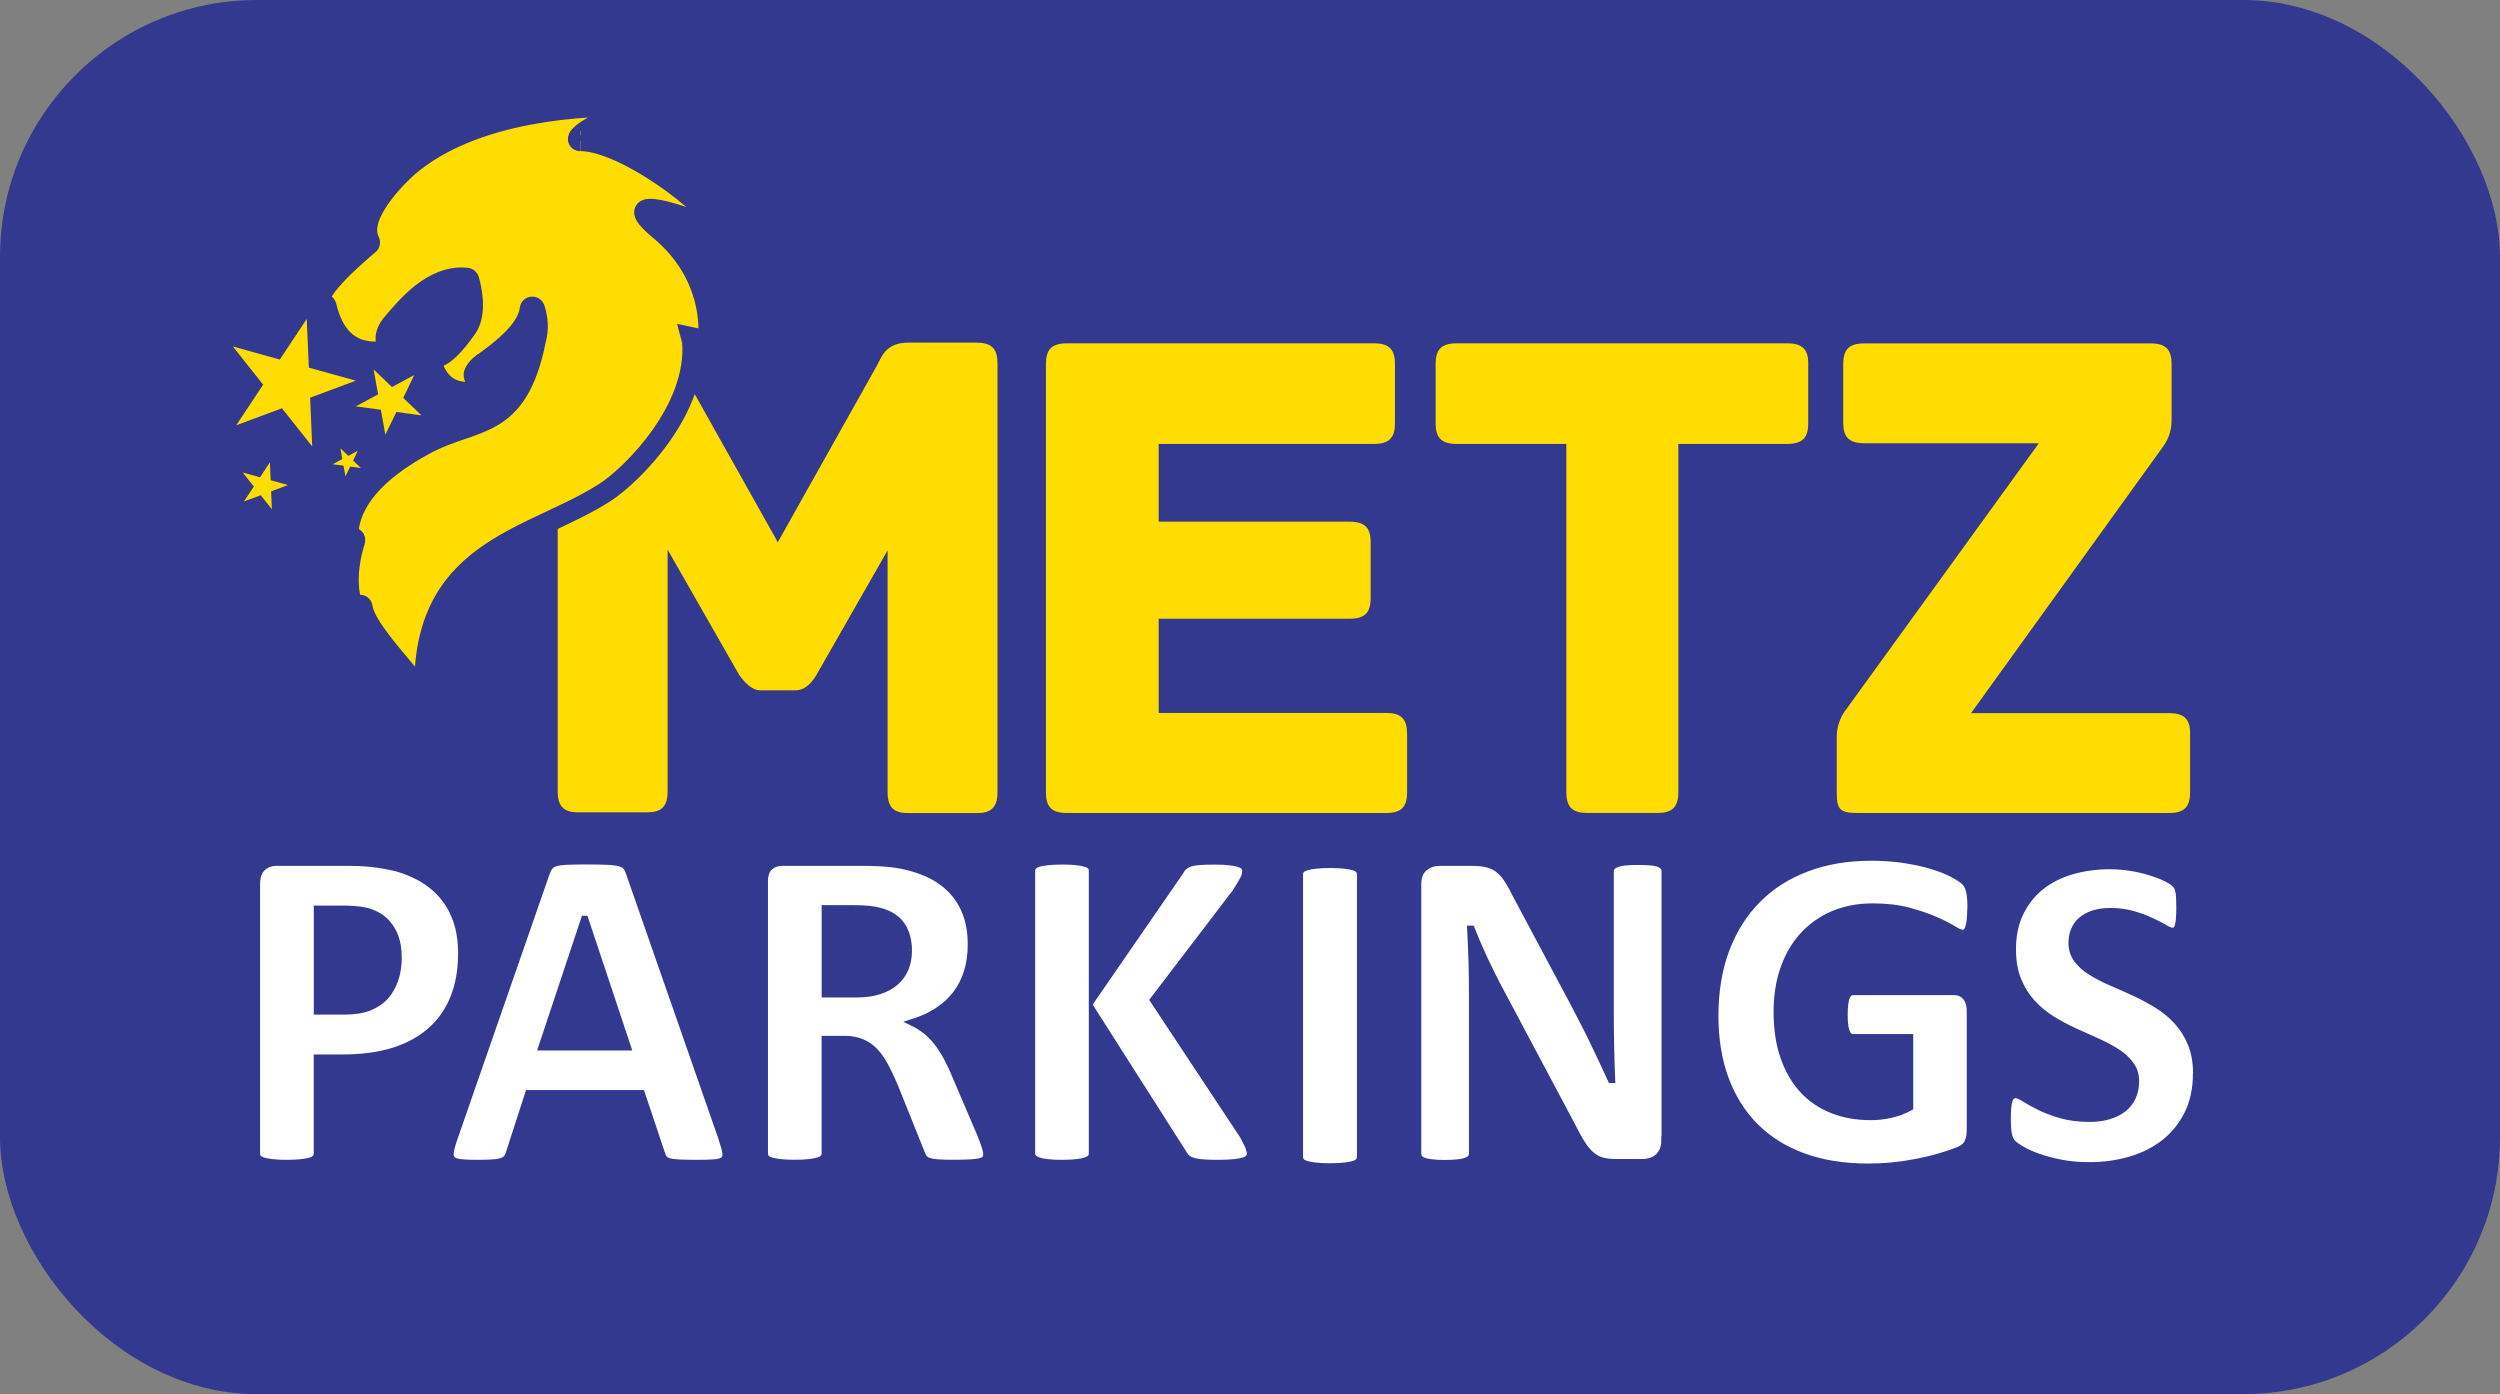
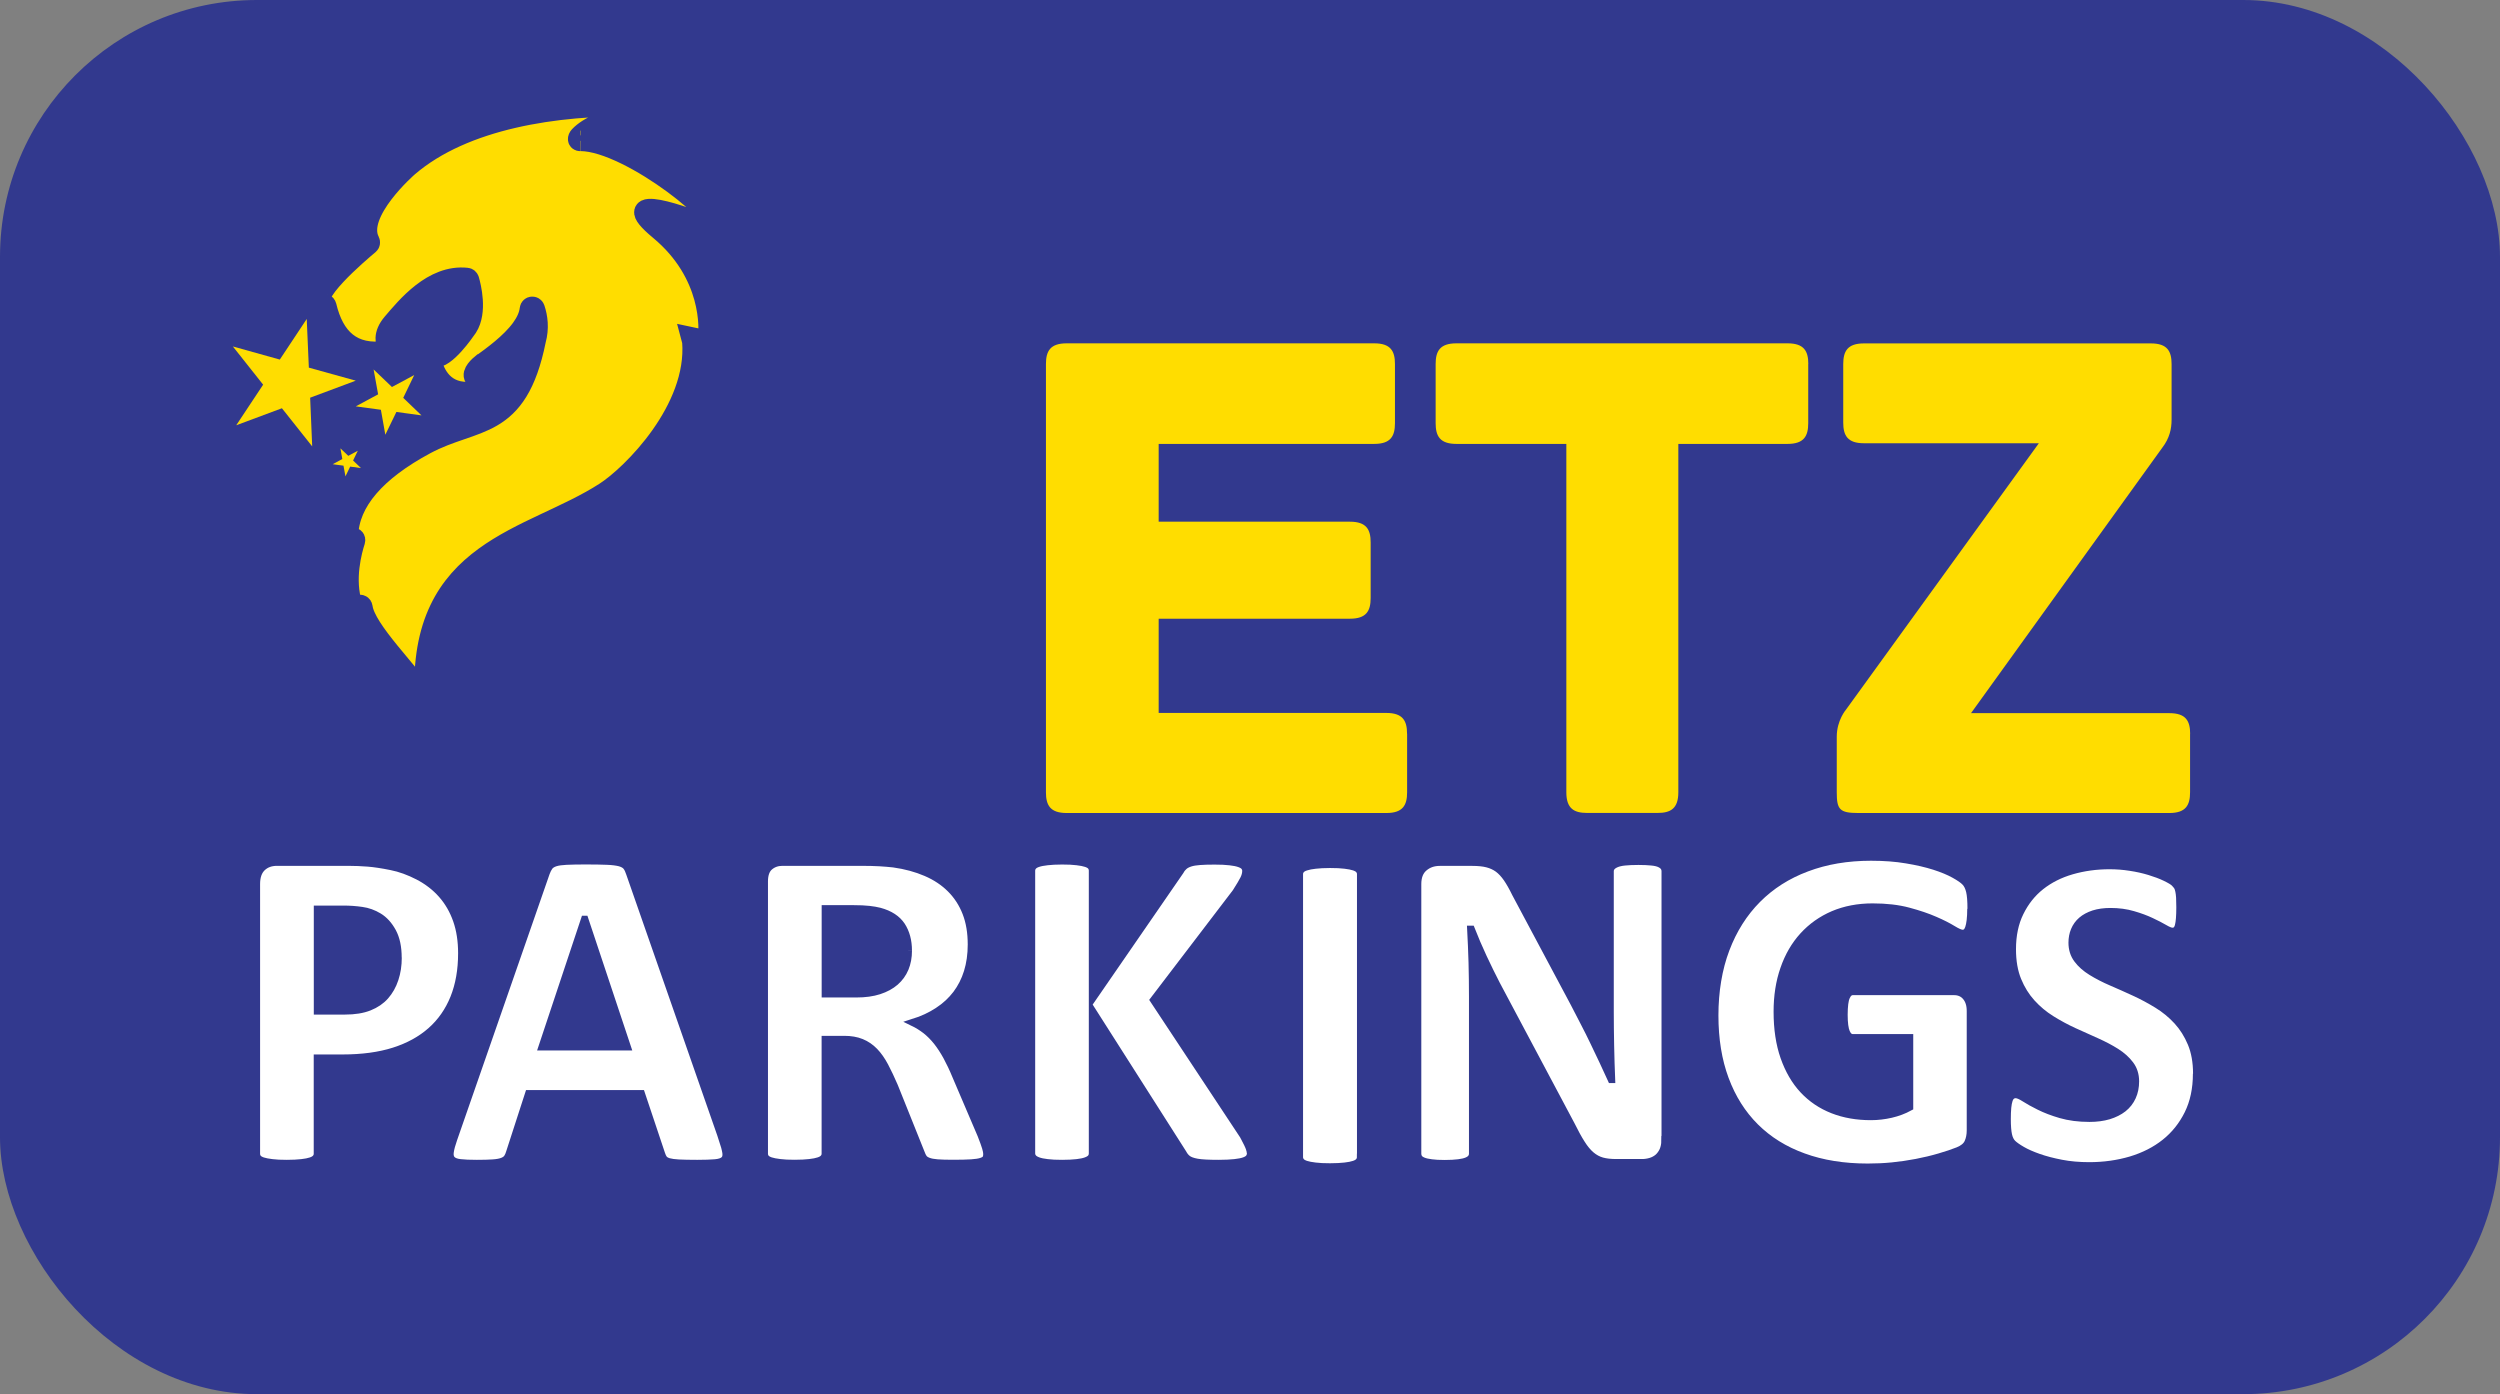
<svg xmlns="http://www.w3.org/2000/svg" id="uuid-52a1ff46-ec2a-4d32-8ccd-944fb912f9dc" viewBox="0 0 343.54 191.58">
  <rect x="0" y="0" width="343.54" height="191.58" fill="#808080" stroke="none" />
  <defs>
    <style>.uuid-1e8fe9ce-e155-4edd-ae21-52f6c7dd0dc4{stroke-width:2.83px;}.uuid-1e8fe9ce-e155-4edd-ae21-52f6c7dd0dc4,.uuid-28ee1a86-289f-4d2a-8d34-a43f037b4461{stroke:#32398e;stroke-miterlimit:10;}.uuid-1e8fe9ce-e155-4edd-ae21-52f6c7dd0dc4,.uuid-43be90f1-9744-4300-8471-7745384c8d6a{fill:#fd0;}.uuid-28ee1a86-289f-4d2a-8d34-a43f037b4461{fill:#fff;}.uuid-db81850d-7a09-48ab-ba51-24121ae30c77{fill:#32398e;}</style>
  </defs>
  <g id="uuid-ec226c5d-38f7-4077-9e25-2c79a27c60eb">
    <rect class="uuid-db81850d-7a09-48ab-ba51-24121ae30c77" width="343.54" height="191.58" rx="35.31" ry="35.31" />
    <path class="uuid-28ee1a86-289f-4d2a-8d34-a43f037b4461" d="M63.45,130.99c0,2.31-.36,4.36-1.08,6.15-.72,1.78-1.77,3.29-3.15,4.51-1.38,1.22-3.07,2.15-5.08,2.79-2.01.64-4.37.96-7.09.96h-3.44v13.15c0,.21-.07.4-.21.57-.14.17-.37.31-.68.41-.32.11-.74.19-1.27.25-.53.06-1.21.1-2.04.1s-1.48-.03-2.02-.1c-.54-.06-.97-.15-1.29-.25-.32-.11-.54-.24-.67-.41-.13-.17-.19-.36-.19-.57v-37.07c0-1,.26-1.75.78-2.25.52-.5,1.2-.75,2.05-.75h9.71c.98,0,1.91.04,2.79.11.88.07,1.94.23,3.17.48,1.23.24,2.48.7,3.74,1.35,1.26.66,2.34,1.49,3.23,2.5.89,1.01,1.57,2.19,2.04,3.53s.7,2.86.7,4.54M54.7,131.6c0-1.44-.25-2.63-.76-3.57-.51-.93-1.14-1.62-1.88-2.07-.74-.45-1.52-.73-2.34-.84-.82-.12-1.66-.18-2.53-.18h-3.57v13.98h3.76c1.34,0,2.46-.18,3.36-.54.9-.36,1.64-.86,2.21-1.51.57-.65,1.01-1.42,1.31-2.33.3-.9.45-1.88.45-2.95" />
    <path class="uuid-28ee1a86-289f-4d2a-8d34-a43f037b4461" d="M99.28,156.57c.25.76.41,1.37.48,1.82.06.45-.02.78-.26,1-.23.22-.65.36-1.24.41-.59.05-1.41.08-2.45.08s-1.93-.02-2.53-.05c-.6-.03-1.07-.1-1.39-.19-.32-.1-.54-.23-.67-.4-.13-.17-.23-.39-.32-.67l-2.77-8.28h-15.48l-2.61,8.06c-.08.3-.2.55-.33.75-.14.2-.36.36-.67.48-.31.12-.74.2-1.31.24-.56.04-1.3.06-2.21.06-.98,0-1.74-.03-2.29-.1-.55-.06-.93-.22-1.15-.46-.21-.24-.29-.59-.22-1.03.06-.45.22-1.04.48-1.78l12.71-36.56c.13-.36.28-.65.45-.88.17-.22.44-.39.81-.51.37-.12.89-.19,1.54-.22.66-.03,1.53-.05,2.61-.05,1.25,0,2.25.02,2.99.05.74.03,1.32.11,1.74.22.41.12.71.29.89.52.18.23.33.55.46.96l12.74,36.53ZM80.36,126.34h-.03l-5.83,17.51h11.69l-5.83-17.51Z" />
    <path class="uuid-28ee1a86-289f-4d2a-8d34-a43f037b4461" d="M135.61,158.6c0,.23-.04.43-.13.59-.09.16-.29.29-.61.4-.32.11-.79.18-1.4.22-.62.04-1.45.06-2.52.06-.89,0-1.6-.02-2.13-.06-.53-.04-.95-.12-1.26-.24-.31-.12-.53-.27-.65-.45-.13-.18-.23-.4-.32-.65l-3.69-9.2c-.45-1.04-.88-1.96-1.31-2.77-.43-.81-.9-1.48-1.42-2.02-.52-.54-1.12-.95-1.8-1.23-.68-.28-1.47-.41-2.36-.41h-2.61v15.7c0,.21-.07.4-.21.57-.14.17-.37.31-.68.41-.32.11-.74.19-1.27.25-.53.06-1.21.1-2.04.1s-1.48-.03-2.02-.1c-.54-.06-.97-.15-1.29-.25-.32-.11-.54-.24-.67-.41-.13-.17-.19-.36-.19-.57v-37.42c0-.93.24-1.61.72-2.02.48-.41,1.07-.62,1.77-.62h10.67c1.08,0,1.97.02,2.68.06.7.04,1.34.1,1.91.16,1.66.23,3.15.64,4.47,1.21,1.33.57,2.45,1.32,3.38,2.25.92.92,1.63,2.02,2.12,3.28.49,1.26.73,2.71.73,4.35,0,1.38-.18,2.64-.53,3.77-.35,1.14-.87,2.15-1.54,3.04-.68.89-1.52,1.67-2.52,2.32-1,.66-2.13,1.19-3.41,1.59.62.3,1.19.66,1.74,1.08.54.43,1.05.94,1.53,1.54.48.61.93,1.3,1.35,2.07.42.78.84,1.65,1.24,2.63l3.47,8.12c.32.81.53,1.4.64,1.77.11.37.16.66.16.88M124.82,130.64c0-1.36-.31-2.5-.92-3.44-.62-.93-1.62-1.59-3.03-1.97-.43-.11-.91-.19-1.45-.25-.54-.06-1.29-.1-2.25-.1h-3.76v11.69h4.27c1.19,0,2.23-.14,3.12-.43.89-.29,1.63-.69,2.23-1.21.59-.52,1.04-1.14,1.34-1.86.3-.72.45-1.53.45-2.42" />
    <path class="uuid-28ee1a86-289f-4d2a-8d34-a43f037b4461" d="M171.85,158.44c0,.23-.06.44-.18.62-.12.18-.34.33-.67.45-.33.12-.78.21-1.35.27-.57.06-1.3.1-2.17.1-1.38,0-2.37-.05-2.98-.16-.61-.11-1.04-.27-1.31-.48-.27-.21-.47-.47-.62-.76l-12.45-19.55v19.55c0,.23-.06.44-.19.6-.13.17-.35.31-.67.43-.32.12-.74.21-1.27.27-.53.06-1.21.1-2.04.1s-1.48-.03-2.02-.1c-.54-.06-.97-.15-1.29-.27-.32-.12-.55-.26-.68-.43-.14-.17-.21-.37-.21-.6v-38.82c0-.23.07-.43.21-.6.14-.17.37-.31.68-.41.32-.11.75-.19,1.29-.25.54-.06,1.22-.1,2.02-.1s1.51.03,2.04.1c.53.06.95.15,1.27.25.32.11.54.24.67.41.13.17.19.37.19.6v17.55l12.07-17.51c.15-.28.33-.5.54-.68.21-.18.49-.32.83-.43.34-.11.77-.18,1.31-.22.53-.04,1.21-.06,2.04-.06s1.55.03,2.1.1c.55.06.99.15,1.32.27.33.12.56.26.68.43.13.17.19.36.19.57,0,.36-.1.73-.29,1.11-.19.38-.55.99-1.08,1.82l-11.3,14.81,12.32,18.63c.47.87.75,1.45.84,1.74.1.29.14.51.14.68" />
    <path class="uuid-28ee1a86-289f-4d2a-8d34-a43f037b4461" d="M186.96,159.02c0,.21-.07.4-.21.57-.14.17-.37.31-.68.41-.32.11-.74.19-1.27.25-.53.06-1.21.1-2.04.1s-1.48-.03-2.02-.1c-.54-.06-.97-.15-1.29-.25-.32-.11-.55-.24-.68-.41-.14-.17-.21-.36-.21-.57v-38.91c0-.21.07-.4.21-.57.14-.17.37-.31.7-.41.33-.11.76-.19,1.29-.25.53-.06,1.2-.1,2.01-.1s1.51.03,2.04.1c.53.06.95.15,1.27.25.32.11.55.24.68.41.14.17.21.36.21.57v38.91Z" />
    <path class="uuid-28ee1a86-289f-4d2a-8d34-a43f037b4461" d="M228.79,156.76c0,.49-.09.92-.25,1.31-.17.38-.4.7-.68.96-.29.25-.63.44-1.02.56-.39.12-.79.18-1.19.18h-3.57c-.74,0-1.39-.07-1.93-.22-.54-.15-1.04-.42-1.5-.81-.46-.39-.9-.92-1.32-1.59-.43-.67-.9-1.53-1.43-2.6l-10.25-19.27c-.59-1.15-1.2-2.38-1.82-3.71-.62-1.33-1.17-2.62-1.66-3.87h-.06c.08,1.53.15,3.05.19,4.57.04,1.52.06,3.08.06,4.7v21.56c0,.21-.06.4-.18.57-.12.17-.32.31-.6.43-.29.12-.67.21-1.16.27-.49.06-1.11.1-1.88.1s-1.36-.03-1.85-.1c-.49-.06-.87-.15-1.15-.27-.28-.12-.47-.26-.57-.43-.11-.17-.16-.36-.16-.57v-37.04c0-1,.29-1.75.88-2.25.58-.5,1.3-.75,2.15-.75h4.49c.81,0,1.49.07,2.04.21.55.14,1.05.37,1.48.68.43.32.84.76,1.23,1.32.38.56.78,1.26,1.18,2.09l8.03,15.06c.47.91.93,1.81,1.39,2.69.46.88.9,1.76,1.32,2.64.42.88.84,1.75,1.24,2.6.4.85.8,1.7,1.18,2.55h.03c-.06-1.49-.11-3.04-.14-4.65-.03-1.61-.05-3.15-.05-4.62v-19.33c0-.21.06-.4.19-.57.13-.17.34-.32.64-.45.3-.13.69-.22,1.18-.27.49-.05,1.11-.08,1.88-.08.72,0,1.33.03,1.82.08.49.05.87.14,1.13.27.27.13.45.28.56.45.11.17.16.36.16.57v37.04Z" />
    <path class="uuid-28ee1a86-289f-4d2a-8d34-a43f037b4461" d="M270.83,124.88c0,.62-.03,1.15-.08,1.59-.05.45-.13.8-.22,1.07-.1.27-.21.45-.35.56-.14.11-.3.16-.49.16-.28,0-.72-.19-1.34-.57-.62-.38-1.43-.8-2.45-1.24-1.02-.45-2.23-.86-3.65-1.24-1.41-.38-3.05-.57-4.92-.57-2,0-3.8.35-5.41,1.03-1.61.69-2.99,1.67-4.14,2.93-1.15,1.26-2.03,2.78-2.64,4.55-.62,1.77-.92,3.73-.92,5.88,0,2.36.31,4.43.94,6.23.63,1.79,1.5,3.3,2.63,4.51,1.13,1.21,2.48,2.12,4.06,2.74,1.58.62,3.33.92,5.24.92.93,0,1.86-.11,2.77-.32.91-.21,1.76-.53,2.55-.96v-9.55h-7.8c-.38,0-.68-.24-.89-.72-.21-.48-.32-1.29-.32-2.44,0-.59.03-1.09.08-1.5.05-.4.13-.73.24-.97.11-.24.23-.42.38-.54.15-.12.32-.18.51-.18h13.92c.34,0,.64.06.91.18.27.12.5.29.7.53.2.23.36.52.46.84.11.33.16.71.16,1.13v16.4c0,.64-.11,1.19-.33,1.67-.22.48-.68.85-1.37,1.13-.69.28-1.54.56-2.56.86-1.02.3-2.08.55-3.17.76-1.09.21-2.2.37-3.31.48-1.11.11-2.23.16-3.36.16-3.29,0-6.24-.47-8.84-1.42-2.6-.94-4.8-2.31-6.61-4.11-1.8-1.79-3.18-3.98-4.14-6.56-.96-2.58-1.43-5.5-1.43-8.77s.51-6.41,1.53-9.09c1.02-2.69,2.46-4.97,4.33-6.85,1.87-1.88,4.12-3.32,6.77-4.31,2.64-1,5.59-1.5,8.84-1.5,1.78,0,3.41.12,4.87.37,1.46.24,2.74.54,3.84.89,1.09.35,2,.73,2.72,1.13.72.4,1.23.75,1.51,1.05.29.3.49.72.62,1.26.13.54.19,1.34.19,2.4" />
    <path class="uuid-28ee1a86-289f-4d2a-8d34-a43f037b4461" d="M301.84,147.54c0,2.09-.39,3.93-1.17,5.51-.78,1.58-1.84,2.9-3.17,3.96-1.33,1.06-2.89,1.85-4.68,2.39-1.79.53-3.7.8-5.73.8-1.38,0-2.65-.11-3.83-.34-1.18-.23-2.22-.5-3.13-.82-.9-.32-1.66-.65-2.26-1-.61-.35-1.04-.66-1.31-.92-.27-.27-.46-.65-.57-1.15-.11-.5-.17-1.23-.17-2.17,0-.64.02-1.17.06-1.6.04-.43.11-.78.2-1.05.09-.27.22-.46.37-.57.15-.11.33-.17.54-.17.29,0,.69.17,1.22.51.52.34,1.2.71,2.02,1.12.82.41,1.8.79,2.94,1.12s2.46.51,3.96.51c.99,0,1.87-.12,2.65-.35.78-.24,1.44-.57,1.99-1,.54-.43.96-.96,1.25-1.6.29-.64.43-1.34.43-2.13,0-.9-.25-1.68-.74-2.32-.49-.65-1.13-1.22-1.92-1.72-.79-.5-1.69-.97-2.69-1.42-1.01-.44-2.04-.91-3.11-1.4-1.07-.49-2.1-1.05-3.11-1.68-1.01-.63-1.9-1.38-2.69-2.25-.79-.87-1.43-1.9-1.92-3.09-.49-1.19-.74-2.62-.74-4.28,0-1.91.35-3.59,1.06-5.03.71-1.45,1.66-2.65,2.86-3.6,1.2-.95,2.62-1.67,4.25-2.14,1.63-.47,3.36-.71,5.19-.71.94,0,1.89.07,2.83.22.94.14,1.83.34,2.65.59.82.25,1.55.52,2.19.83.64.31,1.06.56,1.26.77.2.21.34.38.42.52.07.14.13.33.18.57.05.24.09.53.11.89.02.36.03.81.03,1.34,0,.6-.02,1.1-.05,1.51-.03.41-.08.75-.15,1.02-.07.27-.17.46-.31.59-.13.12-.31.18-.54.18s-.59-.14-1.08-.43c-.49-.29-1.1-.6-1.82-.94-.72-.34-1.55-.65-2.49-.92-.94-.28-1.98-.42-3.11-.42-.88,0-1.65.11-2.31.32-.66.22-1.21.51-1.65.89-.44.38-.77.84-.99,1.37-.22.53-.32,1.1-.32,1.69,0,.88.24,1.65.72,2.29.48.65,1.13,1.22,1.94,1.72.81.5,1.73.98,2.76,1.42,1.03.44,2.07.91,3.14,1.4,1.07.49,2.11,1.05,3.14,1.68,1.03.63,1.94,1.38,2.74,2.25.8.87,1.45,1.9,1.94,3.08.49,1.18.74,2.57.74,4.17" />
    <path class="uuid-43be90f1-9744-4300-8471-7745384c8d6a" d="M193.36,100.84v8.04c0,1.77-.59,2.84-2.84,2.84h-43.95c-2.26,0-2.84-1.08-2.84-2.84v-58.86c0-1.77.59-2.84,2.84-2.84h42.28c2.26,0,2.84,1.08,2.84,2.84v8.14c0,1.77-.59,2.84-2.84,2.84h-29.63v10.69h26.29c2.26,0,2.84,1.08,2.84,2.84v7.65c0,1.77-.59,2.84-2.84,2.84h-26.29v12.95h31.29c2.26,0,2.84,1.08,2.84,2.84" />
    <path class="uuid-43be90f1-9744-4300-8471-7745384c8d6a" d="M248.48,50.02v8.14c0,1.77-.59,2.84-2.84,2.84h-15.01v47.87c0,2.26-1.08,2.84-2.84,2.84h-9.71c-1.77,0-2.84-.59-2.84-2.84v-47.87h-15.11c-2.26,0-2.85-1.08-2.85-2.84v-8.14c0-1.77.59-2.84,2.85-2.84h45.52c2.26,0,2.84,1.08,2.84,2.84" />
    <path class="uuid-43be90f1-9744-4300-8471-7745384c8d6a" d="M300.95,100.84v8.04c0,1.77-.59,2.84-2.84,2.84h-42.77c-2.55,0-2.94-.49-2.94-2.84v-7.65c0-2.26,1.28-3.73,1.28-3.73l26.49-36.59h-24.04c-2.26,0-2.84-1.08-2.84-2.84v-8.04c0-1.77.59-2.84,2.84-2.84h39.44c2.26,0,2.84,1.08,2.84,2.84v7.65c0,1.27-.29,2.55-1.27,3.83l-26.29,36.49h27.27c2.26,0,2.84,1.08,2.84,2.84" />
-     <path class="uuid-43be90f1-9744-4300-8471-7745384c8d6a" d="M134.23,47.08h-9.42c-3.24,0-3.73,2.16-4.41,3.34l-13.54,24.13-.03-.05.02-.05-13.54-24.13c-.69-1.18-1.18-3.34-4.41-3.34h-9.42c-2.26,0-2.84,1.08-2.84,2.85v58.96c0,2.26,1.08,2.84,2.84,2.84h9.42c1.77,0,2.84-.59,2.84-2.84v-33.26l9.81,17.17s1.38,2.16,2.86,2.16h4.9c1.47,0,2.35-1.27,2.85-2.06l9.81-17.17v33.26c0,2.26,1.08,2.84,2.84,2.84h9.42c1.77,0,2.84-.59,2.84-2.84v-58.96c0-1.77-.59-2.84-2.84-2.84" />
    <path class="uuid-1e8fe9ce-e155-4edd-ae21-52f6c7dd0dc4" d="M79.75,19.36c-.37,0-.37-.36-.12-.63,1.3-1.36,3.7-2.35,7.28-2.94,3.07-.51,4.57-1.16.59-1.22-11.03-.17-23.71,1.71-31.41,8.31,0,0-7.36,6.37-5.32,10.27.07.14.05.31-.07.41-1.36,1.13-8.86,7.51-6.1,8.25.12.03.2.13.23.25,1.06,4.44,3.57,6.86,8.29,6.19.23-.03.36-.29.24-.48-.36-.59-.75-1.79.59-3.35,1.89-2.2,5.52-6.72,10.2-6.21.13.01.24.11.28.23.26.88,1.15,4.4-.22,6.52-.09.13-.18.26-.28.39,0,0-2.78,4.09-4.3,3.72-.23-.06-.44.14-.39.37.3,1.45,1.36,4.49,5,4.45,0,0,2-.04,3.41-1.38.25-.24,0-.66-.32-.54-.64.22-1.41.37-1.89.08-.79-.48.07-1.44.7-1.96h.02c1.51-1.1,4.01-2.88,5.49-4.91.63-.87,1.08-1.79,1.18-2.73.04-.34.52-.38.63-.05.39,1.16.61,2.68.14,4.37-2.53,12.54-8.31,10.6-15.13,14.26-6.82,3.66-10.53,7.9-10.65,12.53,0,.18.15.33.33.33h.31c.22,0,.38.21.31.42-.42,1.29-1.55,5.33-.36,8.87.06.17.24.26.41.2.17-.06.36-.15.53-.22.2-.08.41.05.44.26.38,3.2,6.73,9.19,8.39,12.13.08.14.16.28.21.4-.96-20.57,14.52-21.68,24.77-28.3,3.69-2.38,12.72-11.35,11.99-20.72-.06-.2-.11-.39-.16-.58,1.16.24,2.25.63,2.32.17.19-1.25.62-8.88-6.67-14.93-6.45-5.35,3.8-1.81,7.01-.31,3.22-.29-10.93-11.89-17.86-11.93" />
    <polygon class="uuid-43be90f1-9744-4300-8471-7745384c8d6a" points="32 47.61 38.45 49.41 42.15 43.83 42.44 50.52 48.89 52.31 42.62 54.65 42.9 61.34 38.74 56.1 32.46 58.44 36.16 52.86 32 47.61" />
-     <polygon class="uuid-43be90f1-9744-4300-8471-7745384c8d6a" points="33.35 64.93 35.73 65.59 37.09 63.53 37.19 65.99 39.57 66.65 37.26 67.52 37.36 69.98 35.83 68.05 33.52 68.91 34.88 66.86 33.35 64.93" />
    <polygon class="uuid-43be90f1-9744-4300-8471-7745384c8d6a" points="48.89 55.84 51.96 54.19 51.34 50.77 53.86 53.18 56.92 51.54 55.41 54.67 57.92 57.08 54.47 56.61 52.95 59.74 52.34 56.31 48.89 55.84" />
    <polygon class="uuid-43be90f1-9744-4300-8471-7745384c8d6a" points="45.72 63.79 47.04 63.08 46.78 61.61 47.86 62.64 49.17 61.94 48.52 63.28 49.6 64.32 48.12 64.12 47.47 65.46 47.2 63.99 45.72 63.79" />
  </g>
</svg>